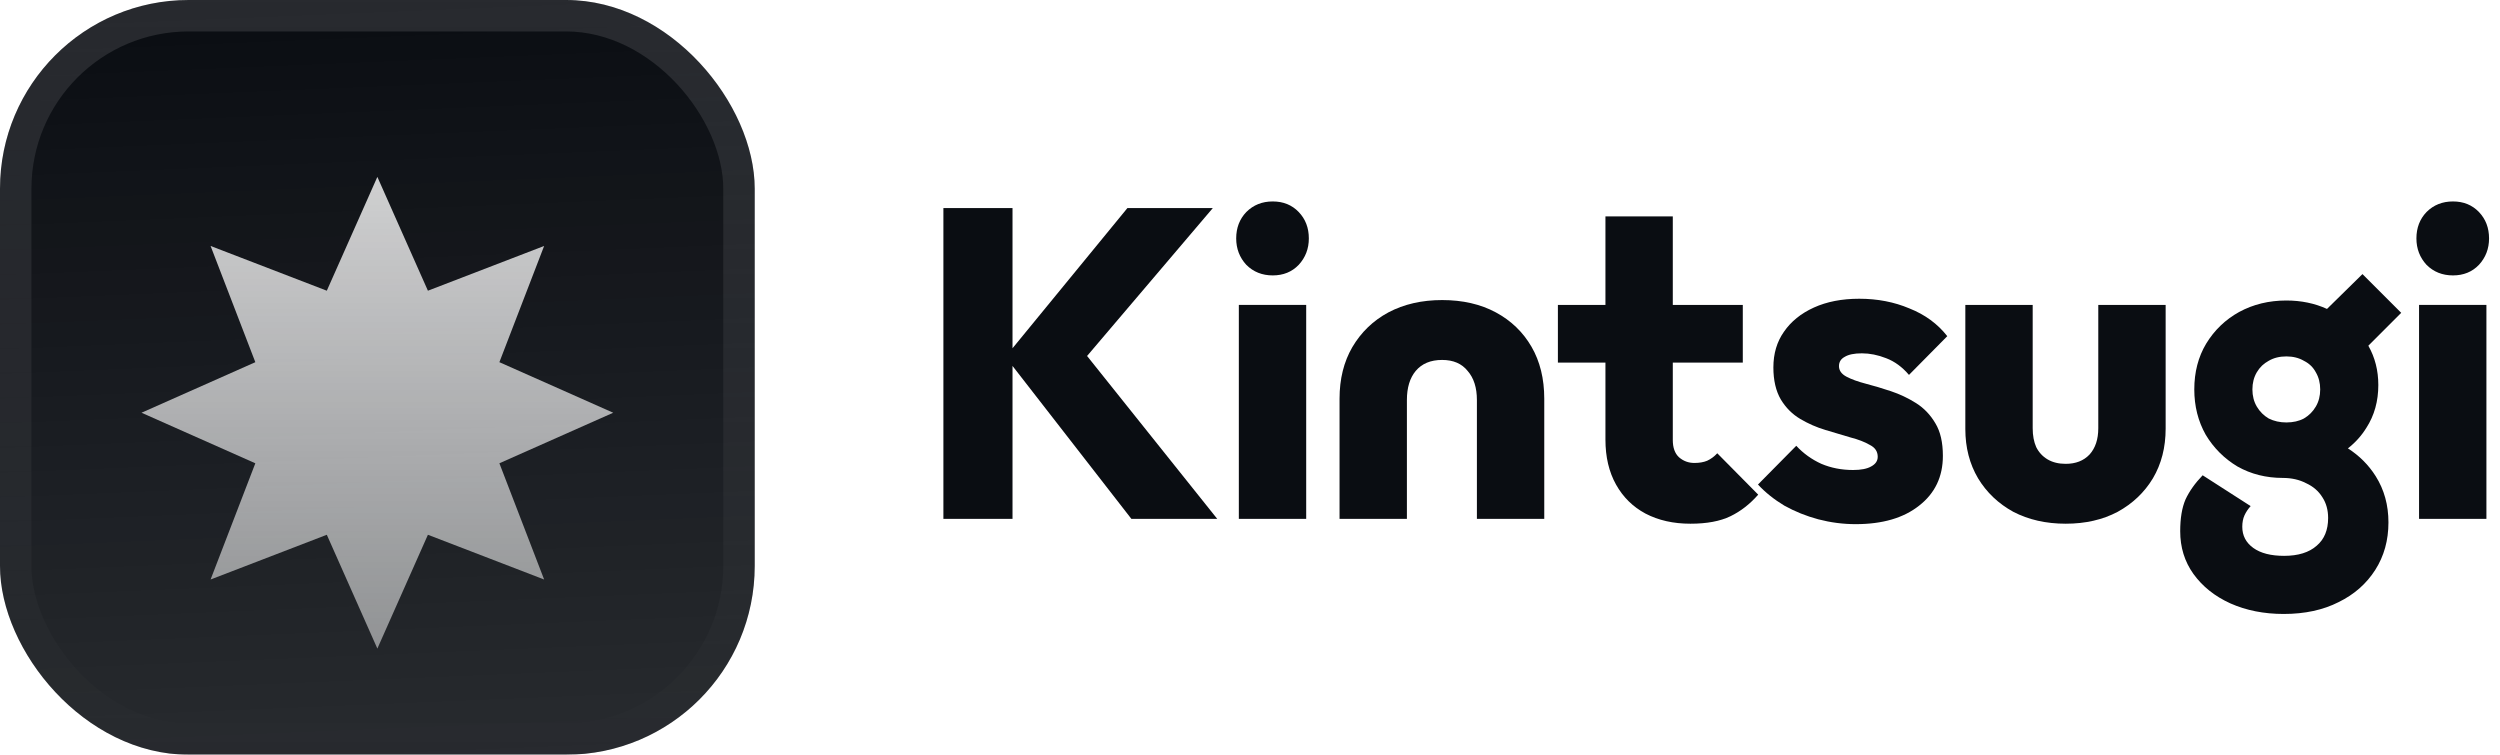
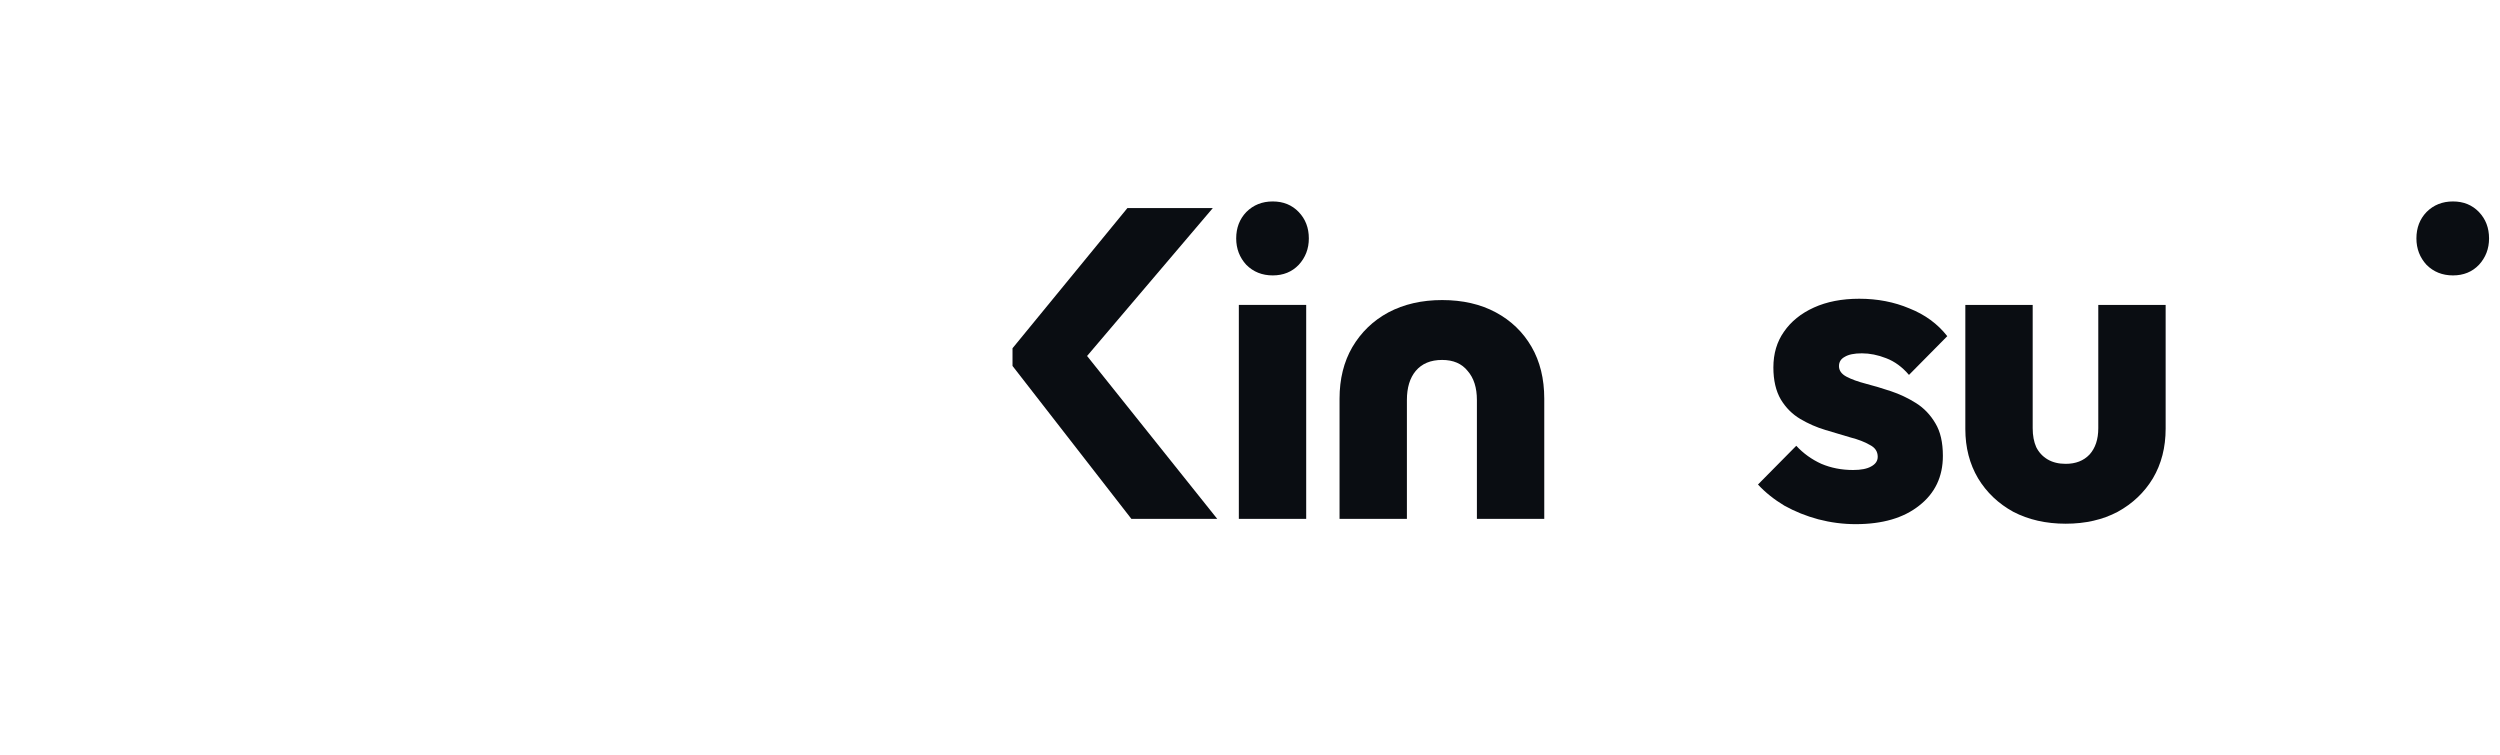
<svg xmlns="http://www.w3.org/2000/svg" width="159" height="48" viewBox="0 0 159 48" fill="none">
  <g filter="url(#filter0_iii_3046_38771)">
    <g clip-path="url(#clip0_3046_38771)">
      <rect width="48" height="48" rx="12" fill="#0A0D12" />
      <rect width="48" height="48" fill="url(#paint0_linear_3046_38771)" />
      <g filter="url(#filter1_d_3046_38771)">
        <path d="M24 9L27.215 16.239L34.607 13.393L31.761 20.785L39 24L31.761 27.215L34.607 34.607L27.215 31.761L24 39L20.785 31.761L13.393 34.607L16.239 27.215L9 24L16.239 20.785L13.393 13.393L20.785 16.239L24 9Z" fill="url(#paint1_linear_3046_38771)" />
      </g>
    </g>
    <rect x="1" y="1" width="46" height="46" rx="11" stroke="url(#paint2_linear_3046_38771)" stroke-width="2" />
  </g>
  <path d="M79.266 16.844C79.714 17.292 80.274 17.516 80.946 17.516C81.618 17.516 82.169 17.292 82.598 16.844C83.028 16.377 83.242 15.817 83.242 15.164C83.242 14.492 83.028 13.932 82.598 13.484C82.169 13.036 81.618 12.812 80.946 12.812C80.274 12.812 79.714 13.036 79.266 13.484C78.837 13.932 78.622 14.492 78.622 15.164C78.622 15.817 78.837 16.377 79.266 16.844Z" fill="#0A0D12" />
-   <path d="M64.396 23.273L71.956 33H77.416L69.138 22.64L77.136 13.232H71.704L64.396 22.149V13.232H60V33H64.396V23.273Z" fill="#0A0D12" />
+   <path d="M64.396 23.273L71.956 33H77.416L69.138 22.64L77.136 13.232H71.704L64.396 22.149V13.232V33H64.396V23.273Z" fill="#0A0D12" />
  <path d="M90.039 23.592C89.666 24.04 89.479 24.656 89.479 25.44V33H85.195V25.356C85.195 24.105 85.466 23.013 86.007 22.08C86.567 21.128 87.332 20.391 88.303 19.868C89.292 19.345 90.431 19.084 91.719 19.084C93.026 19.084 94.164 19.345 95.135 19.868C96.106 20.391 96.862 21.119 97.403 22.052C97.944 22.985 98.215 24.087 98.215 25.356V33H93.931V25.44C93.931 24.656 93.735 24.04 93.343 23.592C92.97 23.125 92.428 22.892 91.719 22.892C90.991 22.892 90.431 23.125 90.039 23.592Z" fill="#0A0D12" />
-   <path d="M104.654 32.664C105.475 33.093 106.427 33.308 107.51 33.308C108.555 33.308 109.405 33.149 110.058 32.832C110.711 32.515 111.299 32.057 111.822 31.46L109.218 28.828C109.031 29.033 108.817 29.192 108.574 29.304C108.35 29.397 108.079 29.444 107.762 29.444C107.389 29.444 107.062 29.323 106.782 29.08C106.521 28.837 106.39 28.473 106.39 27.988V23.06H110.842V19.392H106.39V13.764H102.106V19.392H99.082V23.06H102.106V27.96C102.106 29.061 102.33 30.013 102.778 30.816C103.226 31.619 103.851 32.235 104.654 32.664Z" fill="#0A0D12" />
  <path d="M118.023 33.336C117.221 33.336 116.427 33.233 115.643 33.028C114.878 32.823 114.159 32.533 113.487 32.16C112.834 31.768 112.274 31.32 111.807 30.816L114.243 28.352C114.691 28.837 115.223 29.22 115.839 29.5C116.455 29.761 117.127 29.892 117.855 29.892C118.359 29.892 118.742 29.817 119.003 29.668C119.283 29.519 119.423 29.313 119.423 29.052C119.423 28.716 119.255 28.464 118.919 28.296C118.602 28.109 118.191 27.951 117.687 27.82C117.183 27.671 116.651 27.512 116.091 27.344C115.531 27.176 114.999 26.943 114.495 26.644C113.991 26.345 113.581 25.935 113.263 25.412C112.946 24.871 112.787 24.189 112.787 23.368C112.787 22.491 113.011 21.735 113.459 21.1C113.907 20.447 114.542 19.933 115.363 19.56C116.185 19.187 117.146 19 118.247 19C119.405 19 120.469 19.205 121.439 19.616C122.429 20.008 123.231 20.596 123.847 21.38L121.411 23.844C120.982 23.34 120.497 22.985 119.955 22.78C119.433 22.575 118.919 22.472 118.415 22.472C117.93 22.472 117.566 22.547 117.323 22.696C117.081 22.827 116.959 23.023 116.959 23.284C116.959 23.564 117.118 23.788 117.435 23.956C117.753 24.124 118.163 24.273 118.667 24.404C119.171 24.535 119.703 24.693 120.263 24.88C120.823 25.067 121.355 25.319 121.859 25.636C122.363 25.953 122.774 26.383 123.091 26.924C123.409 27.447 123.567 28.137 123.567 28.996C123.567 30.321 123.063 31.376 122.055 32.16C121.066 32.944 119.722 33.336 118.023 33.336Z" fill="#0A0D12" />
  <path d="M128.047 32.552C129.018 33.056 130.129 33.308 131.379 33.308C132.63 33.308 133.731 33.056 134.683 32.552C135.635 32.029 136.382 31.32 136.923 30.424C137.465 29.509 137.735 28.455 137.735 27.26V19.392H133.451V27.232C133.451 27.941 133.265 28.501 132.891 28.912C132.518 29.304 132.014 29.5 131.379 29.5C130.931 29.5 130.549 29.407 130.231 29.22C129.914 29.033 129.671 28.772 129.503 28.436C129.354 28.1 129.279 27.699 129.279 27.232V19.392H124.995V27.288C124.995 28.464 125.266 29.509 125.807 30.424C126.349 31.32 127.095 32.029 128.047 32.552Z" fill="#0A0D12" />
-   <path fill-rule="evenodd" clip-rule="evenodd" d="M145.241 39.048C143.991 39.048 142.861 38.824 141.853 38.376C140.864 37.928 140.08 37.303 139.501 36.5C138.941 35.716 138.661 34.811 138.661 33.784C138.661 32.963 138.773 32.291 138.997 31.768C139.24 31.245 139.604 30.732 140.089 30.228L143.141 32.188C142.973 32.375 142.843 32.571 142.749 32.776C142.656 32.981 142.609 33.224 142.609 33.504C142.609 34.064 142.843 34.512 143.309 34.848C143.776 35.184 144.429 35.352 145.269 35.352C146.165 35.352 146.856 35.137 147.341 34.708C147.827 34.297 148.069 33.709 148.069 32.944C148.069 32.44 147.948 32.001 147.705 31.628C147.463 31.236 147.117 30.937 146.669 30.732C146.24 30.508 145.745 30.396 145.185 30.396C144.121 30.396 143.16 30.153 142.301 29.668C141.461 29.164 140.789 28.492 140.285 27.652C139.8 26.793 139.557 25.832 139.557 24.768C139.557 23.667 139.809 22.696 140.313 21.856C140.836 20.997 141.536 20.325 142.413 19.84C143.309 19.355 144.308 19.112 145.409 19.112C146.354 19.112 147.217 19.291 147.997 19.648L150.253 17.432L152.717 19.896L150.626 21.988C151.049 22.73 151.261 23.564 151.261 24.488C151.261 25.515 151.009 26.42 150.505 27.204C150.191 27.712 149.798 28.149 149.327 28.516C150.056 28.984 150.645 29.573 151.093 30.284C151.635 31.143 151.905 32.123 151.905 33.224C151.905 34.363 151.625 35.371 151.065 36.248C150.505 37.125 149.731 37.807 148.741 38.292C147.752 38.796 146.585 39.048 145.241 39.048ZM145.409 26.868C145.839 26.868 146.212 26.784 146.529 26.616C146.847 26.429 147.099 26.177 147.285 25.86C147.472 25.543 147.565 25.179 147.565 24.768C147.565 24.357 147.472 23.993 147.285 23.676C147.117 23.359 146.865 23.116 146.529 22.948C146.212 22.761 145.839 22.668 145.409 22.668C144.98 22.668 144.607 22.761 144.289 22.948C143.972 23.116 143.72 23.359 143.533 23.676C143.347 23.993 143.253 24.357 143.253 24.768C143.253 25.179 143.347 25.543 143.533 25.86C143.72 26.177 143.972 26.429 144.289 26.616C144.625 26.784 144.999 26.868 145.409 26.868Z" fill="#0A0D12" />
  <path d="M154.328 16.844C154.776 17.292 155.336 17.516 156.008 17.516C156.68 17.516 157.231 17.292 157.66 16.844C158.089 16.377 158.304 15.817 158.304 15.164C158.304 14.492 158.089 13.932 157.66 13.484C157.231 13.036 156.68 12.812 156.008 12.812C155.336 12.812 154.776 13.036 154.328 13.484C153.899 13.932 153.684 14.492 153.684 15.164C153.684 15.817 153.899 16.377 154.328 16.844Z" fill="#0A0D12" />
  <path d="M78.79 19.392V33H83.074V19.392H78.79Z" fill="#0A0D12" />
-   <path d="M153.852 19.392V33H158.136V19.392H153.852Z" fill="#0A0D12" />
  <defs>
    <filter id="filter0_iii_3046_38771" x="0" y="-3" width="48" height="54" filterUnits="userSpaceOnUse" color-interpolation-filters="sRGB">
      <feFlood flood-opacity="0" result="BackgroundImageFix" />
      <feBlend mode="normal" in="SourceGraphic" in2="BackgroundImageFix" result="shape" />
      <feColorMatrix in="SourceAlpha" type="matrix" values="0 0 0 0 0 0 0 0 0 0 0 0 0 0 0 0 0 0 127 0" result="hardAlpha" />
      <feOffset dy="-3" />
      <feGaussianBlur stdDeviation="1.5" />
      <feComposite in2="hardAlpha" operator="arithmetic" k2="-1" k3="1" />
      <feColorMatrix type="matrix" values="0 0 0 0 0 0 0 0 0 0 0 0 0 0 0 0 0 0 0.1 0" />
      <feBlend mode="normal" in2="shape" result="effect1_innerShadow_3046_38771" />
      <feColorMatrix in="SourceAlpha" type="matrix" values="0 0 0 0 0 0 0 0 0 0 0 0 0 0 0 0 0 0 127 0" result="hardAlpha" />
      <feOffset dy="3" />
      <feGaussianBlur stdDeviation="1.5" />
      <feComposite in2="hardAlpha" operator="arithmetic" k2="-1" k3="1" />
      <feColorMatrix type="matrix" values="0 0 0 0 1 0 0 0 0 1 0 0 0 0 1 0 0 0 0.1 0" />
      <feBlend mode="normal" in2="effect1_innerShadow_3046_38771" result="effect2_innerShadow_3046_38771" />
      <feColorMatrix in="SourceAlpha" type="matrix" values="0 0 0 0 0 0 0 0 0 0 0 0 0 0 0 0 0 0 127 0" result="hardAlpha" />
      <feMorphology radius="1" operator="erode" in="SourceAlpha" result="effect3_innerShadow_3046_38771" />
      <feOffset />
      <feComposite in2="hardAlpha" operator="arithmetic" k2="-1" k3="1" />
      <feColorMatrix type="matrix" values="0 0 0 0 0 0 0 0 0 0 0 0 0 0 0 0 0 0 0.2 0" />
      <feBlend mode="normal" in2="effect2_innerShadow_3046_38771" result="effect3_innerShadow_3046_38771" />
    </filter>
    <filter id="filter1_d_3046_38771" x="6" y="5.25" width="36" height="42" filterUnits="userSpaceOnUse" color-interpolation-filters="sRGB">
      <feFlood flood-opacity="0" result="BackgroundImageFix" />
      <feColorMatrix in="SourceAlpha" type="matrix" values="0 0 0 0 0 0 0 0 0 0 0 0 0 0 0 0 0 0 127 0" result="hardAlpha" />
      <feMorphology radius="1.5" operator="erode" in="SourceAlpha" result="effect1_dropShadow_3046_38771" />
      <feOffset dy="2.25" />
      <feGaussianBlur stdDeviation="2.25" />
      <feComposite in2="hardAlpha" operator="out" />
      <feColorMatrix type="matrix" values="0 0 0 0 0.141 0 0 0 0 0.141 0 0 0 0 0.141 0 0 0 0.1 0" />
      <feBlend mode="normal" in2="BackgroundImageFix" result="effect1_dropShadow_3046_38771" />
      <feBlend mode="normal" in="SourceGraphic" in2="effect1_dropShadow_3046_38771" result="shape" />
    </filter>
    <linearGradient id="paint0_linear_3046_38771" x1="24" y1="5.96047e-07" x2="26" y2="48" gradientUnits="userSpaceOnUse">
      <stop stop-color="white" stop-opacity="0" />
      <stop offset="1" stop-color="white" stop-opacity="0.12" />
    </linearGradient>
    <linearGradient id="paint1_linear_3046_38771" x1="24" y1="9" x2="24" y2="39" gradientUnits="userSpaceOnUse">
      <stop stop-color="white" stop-opacity="0.8" />
      <stop offset="1" stop-color="white" stop-opacity="0.5" />
    </linearGradient>
    <linearGradient id="paint2_linear_3046_38771" x1="24" y1="0" x2="24" y2="48" gradientUnits="userSpaceOnUse">
      <stop stop-color="white" stop-opacity="0.12" />
      <stop offset="1" stop-color="white" stop-opacity="0" />
    </linearGradient>
    <clipPath id="clip0_3046_38771">
-       <rect width="48" height="48" rx="12" fill="white" />
-     </clipPath>
+       </clipPath>
  </defs>
</svg>